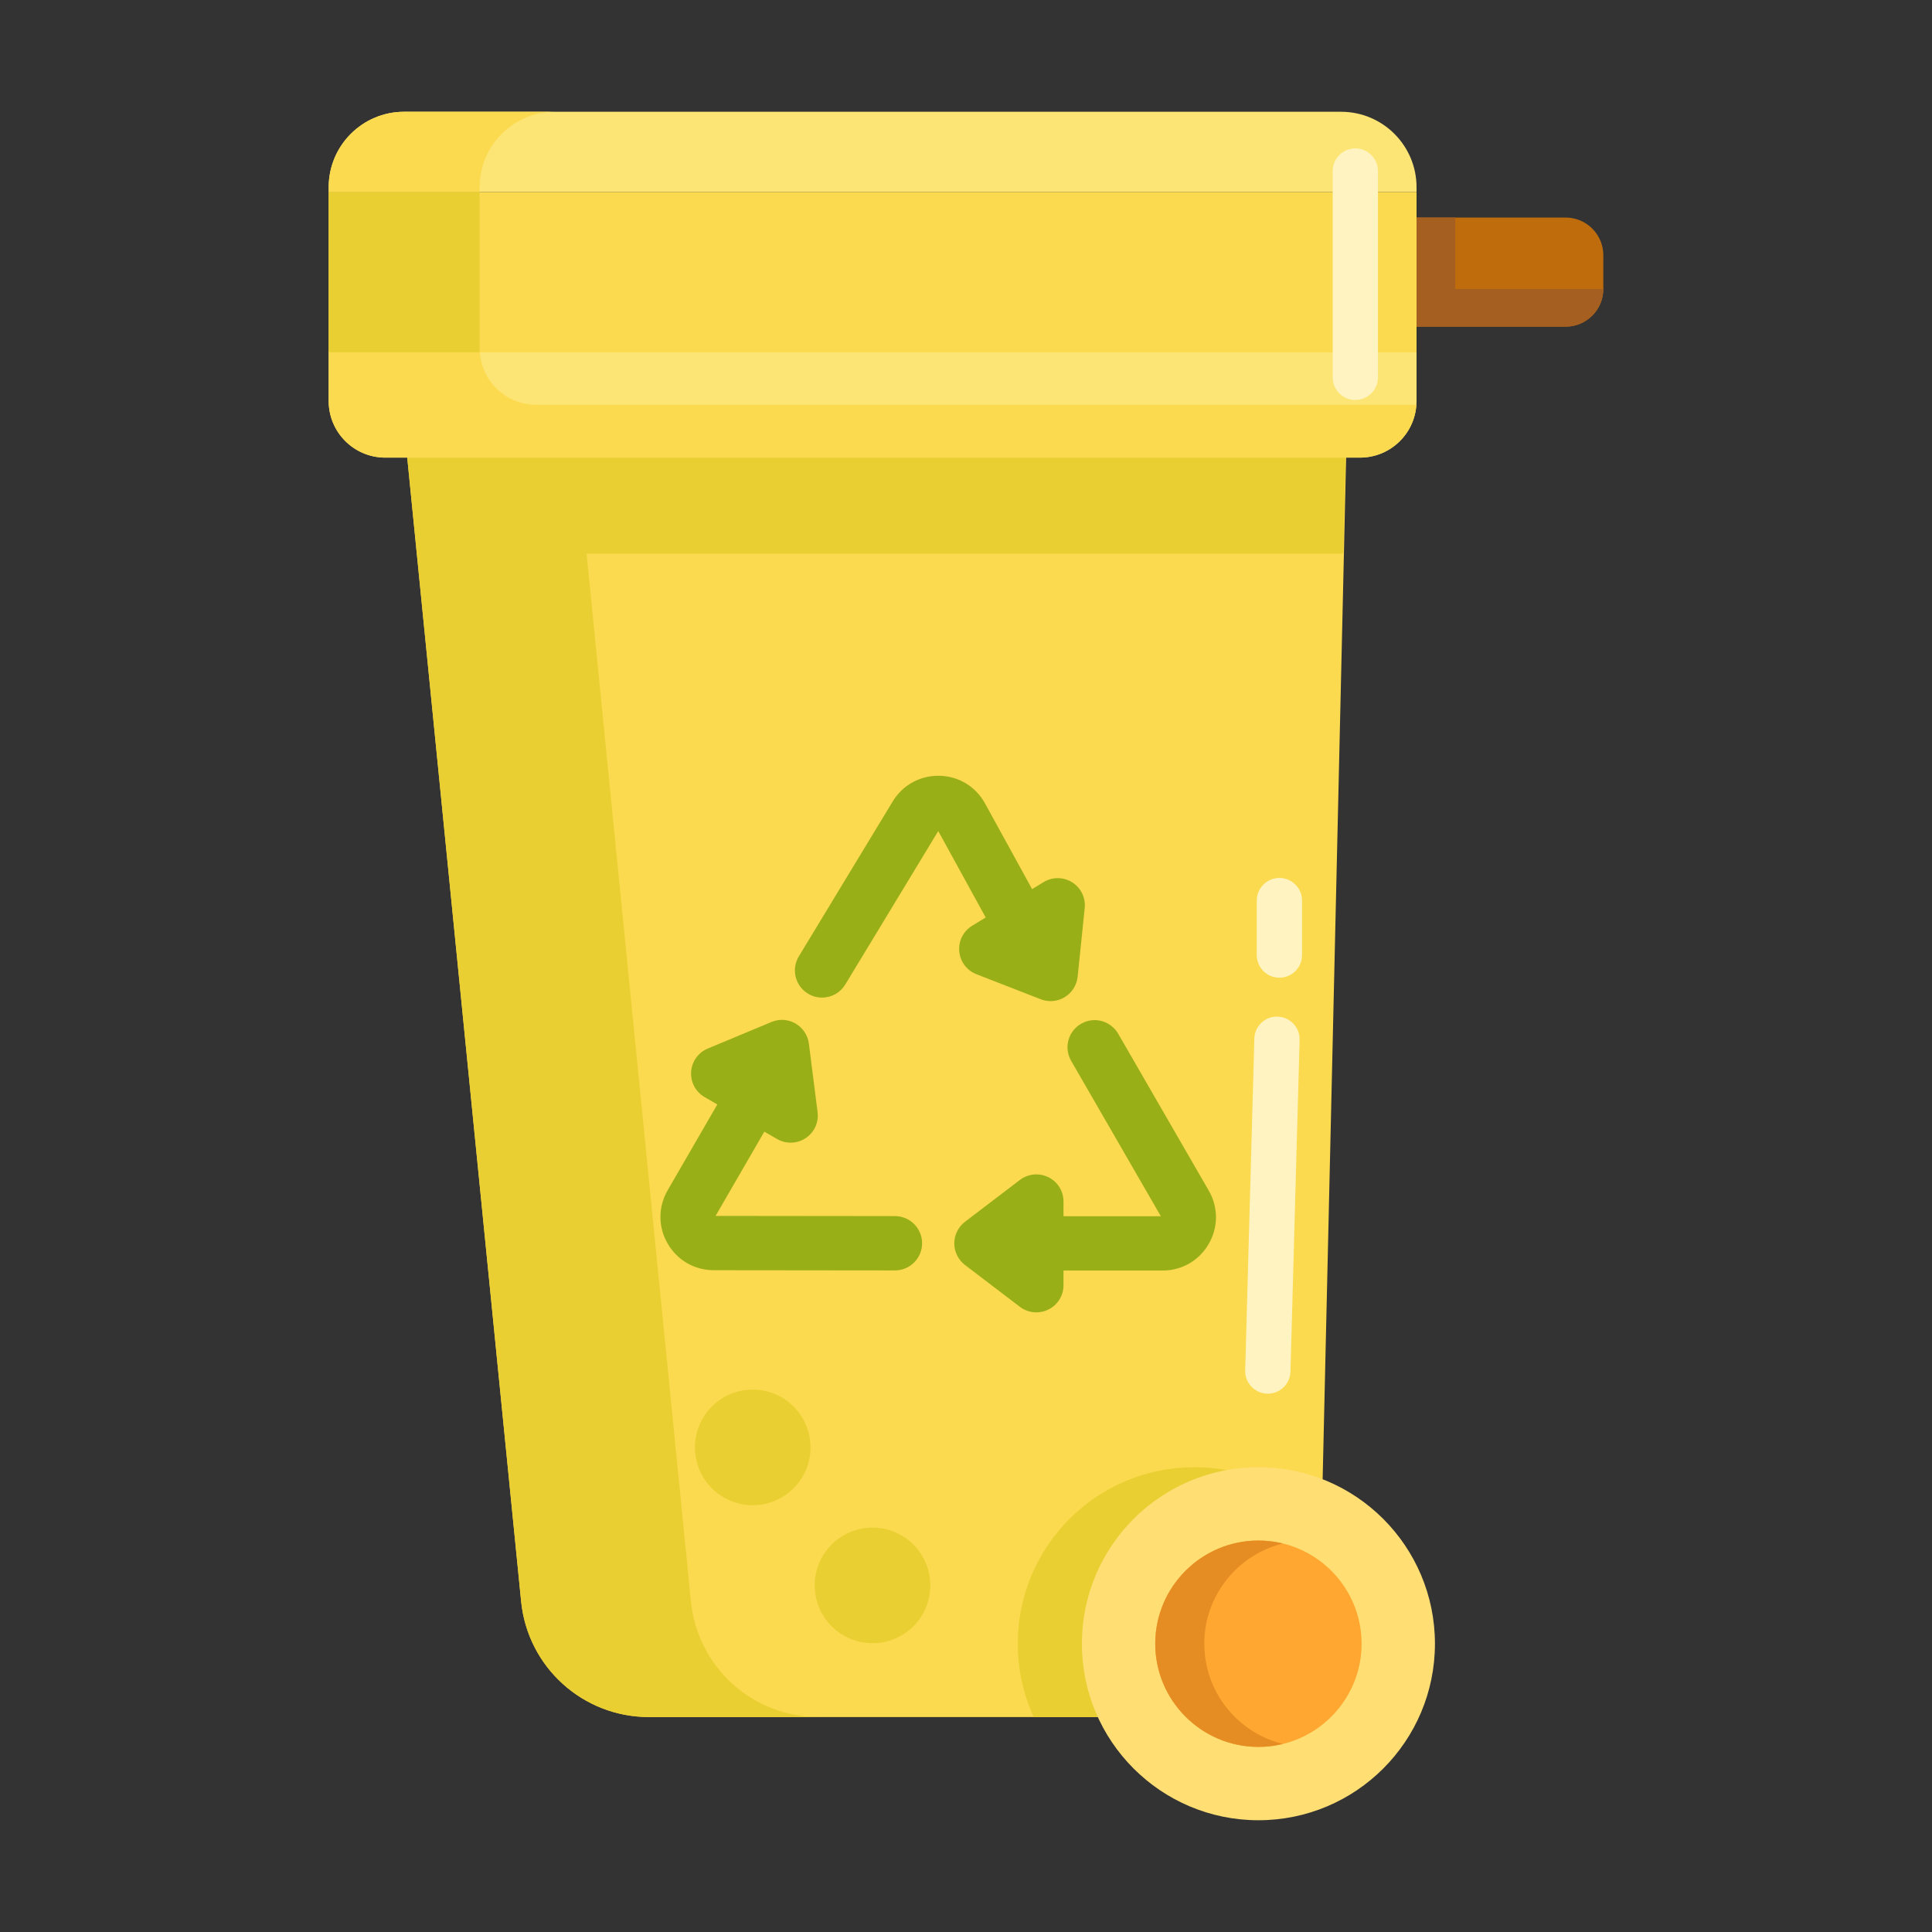
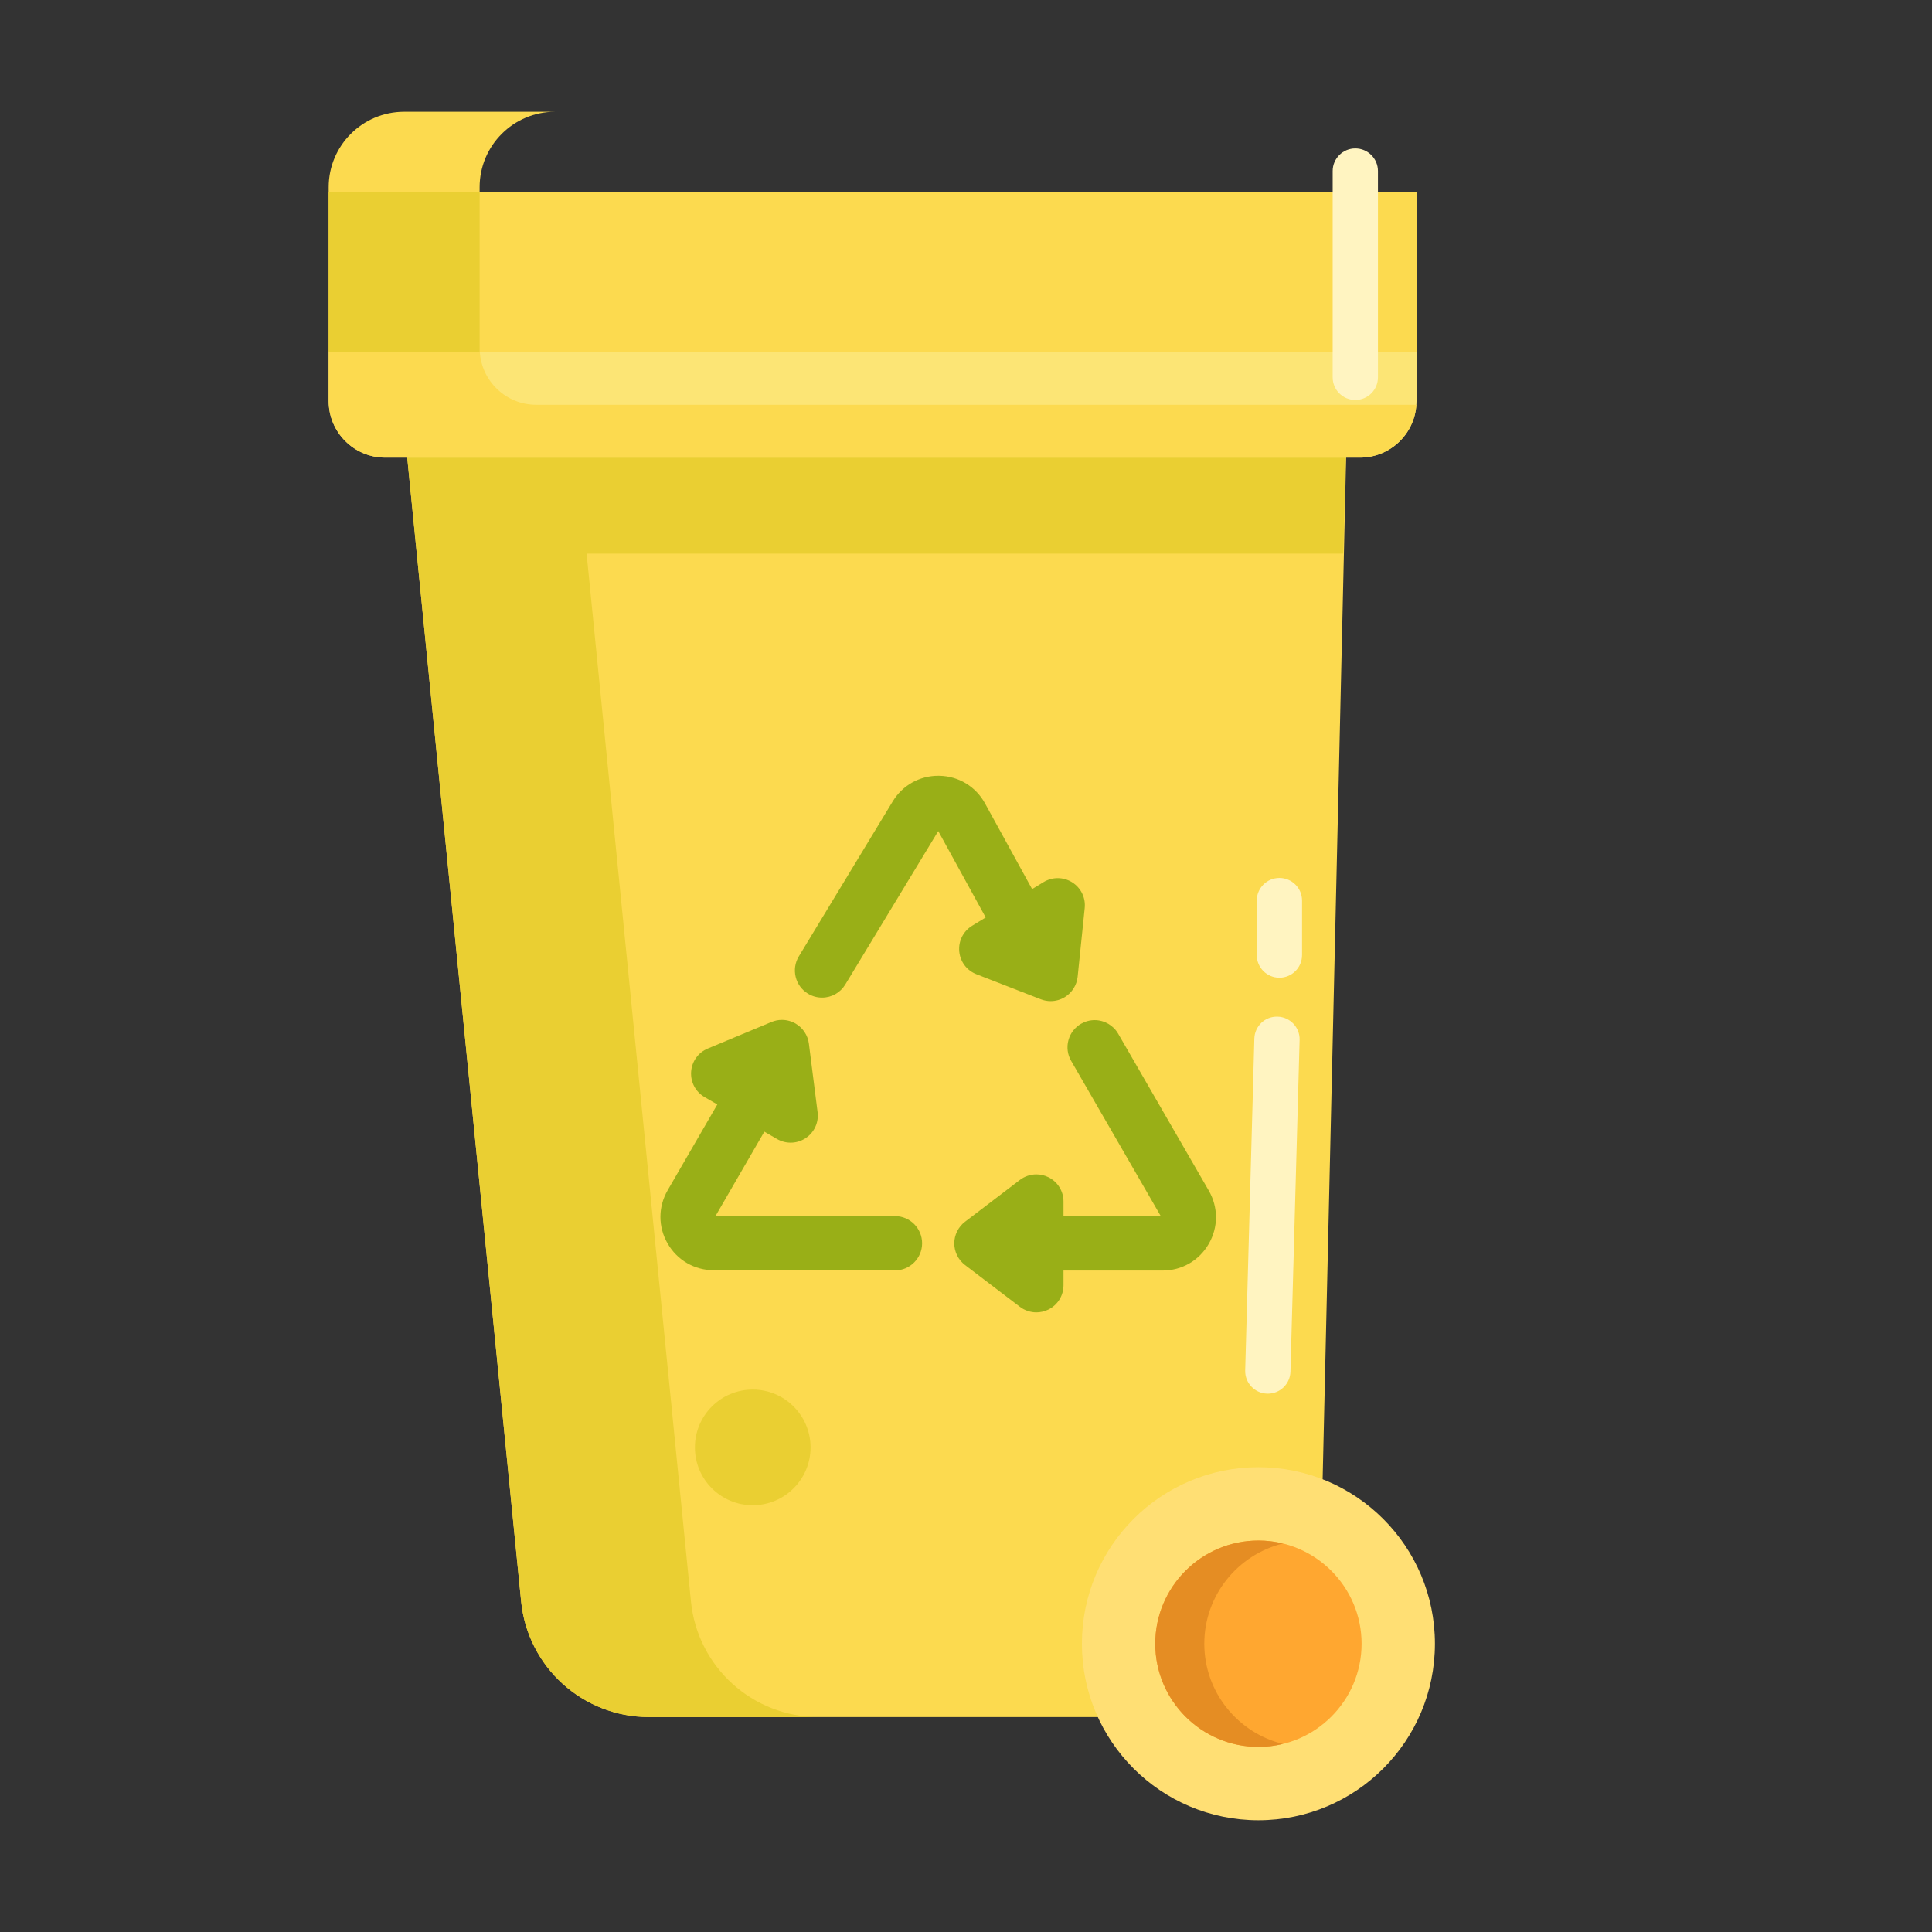
<svg xmlns="http://www.w3.org/2000/svg" id="Layer_1" x="0px" y="0px" viewBox="0 0 512 512" style="enable-background:new 0 0 512 512;" xml:space="preserve">
  <rect x="0" y="0" width="512" height="512" fill="#333333" stroke="none" />
  <style type="text/css">	.st0{fill:#FCE575;}	.st1{fill:#FFD551;}	.st2{fill:#FFA730;}	.st3{fill:#E58D23;}	.st4{fill:#FF624B;}	.st5{fill:#FFF4C1;}	.st6{fill:#FCDA4F;}	.st7{fill:#FF4B34;}	.st8{fill:#CCC033;}	.st9{fill:#99AF17;}	.st10{fill:#FF9079;}	.st11{fill:#EACF32;}	.st12{fill:#F9BB32;}	.st13{fill:#FFEA63;}	.st14{fill:#FFEACF;}	.st15{fill:#FFD59A;}	.st16{fill:#FFC34C;}	.st17{fill:#A56021;}	.st18{fill:#FFDF74;}	.st19{fill:#BF6C0D;}	.st20{fill:#FFB74B;}	.st21{fill:#8C4C17;}	.st22{fill:#FCF9DE;}	.st23{fill:#DB9C2E;}	.st24{fill:#FFF9DC;}	.st25{fill:none;}</style>
  <g>
    <g>
-       <path class="st19" d="M414.898,86.567h-53.249V57.651h53.249c5.523,0,10,4.477,10,10v8.915   C424.898,82.09,420.421,86.567,414.898,86.567z" />
-     </g>
+       </g>
    <g>
-       <path class="st17" d="M385.649,57.651h-24v28.916h53.249c5.523,0,10-4.477,10-10h-39.249V57.651z" />
-     </g>
+       </g>
    <g>
      <path class="st6" d="M320.576,455.037H171.949c-17.478,0-32.11-13.248-33.842-30.639L105.121,93.162h252.26l-7.661,333.394   C349.356,442.39,336.415,455.037,320.576,455.037z" />
    </g>
    <g>
      <path class="st11" d="M357.376,93.354H150.14l-0.019-0.193h-45l0.019,0.193l0,0l0.001,0.012l32.966,331.031   c1.732,17.392,16.364,30.64,33.842,30.64h45c-17.478,0-32.11-13.248-33.842-30.64l-27.654-277.684h200.523L357.376,93.354z" />
    </g>
    <g>
      <path class="st0" d="M360.399,121.274H102.102c-8.284,0-15-6.716-15-15V93.162h288.297v13.112   C375.399,114.558,368.683,121.274,360.399,121.274z" />
    </g>
    <g>
      <rect x="87.102" y="50.864" class="st6" width="288.297" height="42.491" />
    </g>
    <g>
-       <path class="st0" d="M375.399,50.864H87.102v-1.245c0-11.046,8.954-20,20-20h248.297c11.046,0,20,8.954,20,20V50.864z" />
-     </g>
+       </g>
    <g>
      <path class="st6" d="M142.102,107.274c-7.985,0-14.494-6.244-14.955-14.112H87.102v13.112c0,8.285,6.716,15,15,15h258.297   c7.946,0,14.433-6.184,14.949-14H142.102z" />
    </g>
    <g>
      <rect x="87.102" y="50.864" class="st11" width="40" height="42.491" />
    </g>
    <g>
      <path class="st6" d="M147.102,29.618h-40c-11.046,0-20,8.954-20,20v1.246h40v-1.246C127.102,38.572,136.056,29.618,147.102,29.618   z" />
    </g>
    <g>
-       <path class="st11" d="M353.178,406.594c-8.568-10.82-21.81-17.77-36.684-17.77c-25.835,0-46.779,20.944-46.779,46.779   c0,6.936,1.521,13.513,4.23,19.434h49.63c15.839,0,28.779-12.647,29.144-28.481L353.178,406.594z" />
-     </g>
+       </g>
    <g>
      <circle class="st18" cx="333.495" cy="435.603" r="46.779" />
    </g>
    <g>
      <path class="st2" d="M333.494,462.948c-15.078,0-27.344-12.267-27.344-27.344c0-15.078,12.267-27.345,27.344-27.345   c15.078,0,27.345,12.267,27.345,27.345C360.84,450.681,348.573,462.948,333.494,462.948z" />
    </g>
    <g>
      <path class="st3" d="M319.15,435.604c0-12.839,8.896-23.633,20.845-26.559c-2.085-0.51-4.26-0.787-6.5-0.787   c-15.077,0-27.344,12.267-27.344,27.346c0,15.077,12.267,27.344,27.344,27.344c2.24,0,4.416-0.277,6.5-0.787   C328.045,459.235,319.15,448.441,319.15,435.604z" />
    </g>
    <g>
      <g>
        <path class="st9" d="M320.331,315.516l-24.004-41.576c-1.281-2.22-3.672-3.599-6.237-3.599c-1.258,0-2.5,0.334-3.594,0.965    c-1.665,0.961-2.856,2.513-3.354,4.37c-0.498,1.856-0.242,3.797,0.719,5.461l23.771,41.174h-25.795v-3.89    c0-2.755-1.534-5.227-4.003-6.449c-0.987-0.489-2.091-0.748-3.193-0.748c-1.566,0-3.116,0.523-4.362,1.473l-14.551,11.087    c-1.775,1.353-2.836,3.492-2.836,5.725c0,2.231,1.06,4.371,2.836,5.725l14.551,11.087c1.245,0.949,2.795,1.472,4.362,1.472    c1.102,0,2.205-0.258,3.193-0.747c2.469-1.223,4.003-3.694,4.003-6.449v-3.89h26.259c5.106,0,9.68-2.641,12.234-7.063    C322.884,325.22,322.884,319.938,320.331,315.516z" />
      </g>
      <g>
        <path class="st9" d="M284.137,233.823c-1.15-0.725-2.477-1.107-3.837-1.107c-1.324,0-2.622,0.365-3.753,1.056l-3.029,1.851    l-12.481-22.715c-2.459-4.476-6.976-7.213-12.083-7.321l-0.302-0.003c-4.981,0-9.496,2.545-12.078,6.807l-24.878,41.058    c-2.056,3.395-0.968,7.828,2.426,9.884c1.124,0.683,2.412,1.043,3.725,1.043c2.541,0,4.844-1.296,6.161-3.468l24.638-40.662    l12.577,22.893l-3.596,2.197c-2.351,1.437-3.66,4.033-3.416,6.778c0.245,2.744,1.992,5.069,4.559,6.069l17.047,6.635    c0.834,0.325,1.713,0.49,2.611,0.49c1.324,0,2.622-0.364,3.753-1.056c1.904-1.163,3.178-3.184,3.406-5.403l1.872-18.198    C287.74,237.908,286.468,235.293,284.137,233.823z" />
      </g>
      <g>
        <path class="st9" d="M237.18,322.278l-47.544-0.051l12.922-22.325l3.367,1.949c1.096,0.633,2.342,0.968,3.604,0.968    c1.42,0,2.797-0.416,3.981-1.202c2.295-1.523,3.505-4.168,3.158-6.902l-2.307-18.147c-0.281-2.214-1.603-4.203-3.534-5.321    c-1.095-0.634-2.341-0.969-3.605-0.969c-0.956,0-1.889,0.187-2.77,0.555l-16.886,7.04c-2.542,1.061-4.232,3.428-4.411,6.176    c-0.178,2.749,1.192,5.314,3.577,6.696l3.365,1.948l-13.153,22.727c-2.557,4.42-2.563,9.701-0.015,14.126    c2.549,4.425,7.119,7.07,12.227,7.076l48.015,0.052c3.965,0,7.193-3.226,7.197-7.189    C244.373,325.515,241.148,322.282,237.18,322.278z" />
      </g>
    </g>
    <g>
      <path class="st5" d="M359.173,106c-3.313,0-6-2.687-6-6V45.333c0-3.313,2.687-6,6-6s6,2.687,6,6V100   C365.173,103.313,362.486,106,359.173,106z" />
    </g>
    <g>
      <path class="st5" d="M339.055,259.104c-3.313,0-6-2.687-6-6v-14.437c0-3.313,2.687-6,6-6s6,2.687,6,6v14.437   C345.055,256.417,342.368,259.104,339.055,259.104z" />
    </g>
    <g>
      <path class="st5" d="M335.99,369.339c-0.056,0-0.111-0.001-0.168-0.002c-3.313-0.092-5.924-2.851-5.833-6.163l2.423-87.92   c0.092-3.313,2.807-5.935,6.163-5.833c3.313,0.092,5.924,2.851,5.833,6.163l-2.423,87.92   C341.896,366.76,339.228,369.339,335.99,369.339z" />
    </g>
    <g>
      <circle class="st11" cx="199.481" cy="383.577" r="15.322" />
    </g>
    <g>
-       <circle class="st11" cx="231.225" cy="420.148" r="15.322" />
-     </g>
+       </g>
  </g>
</svg>